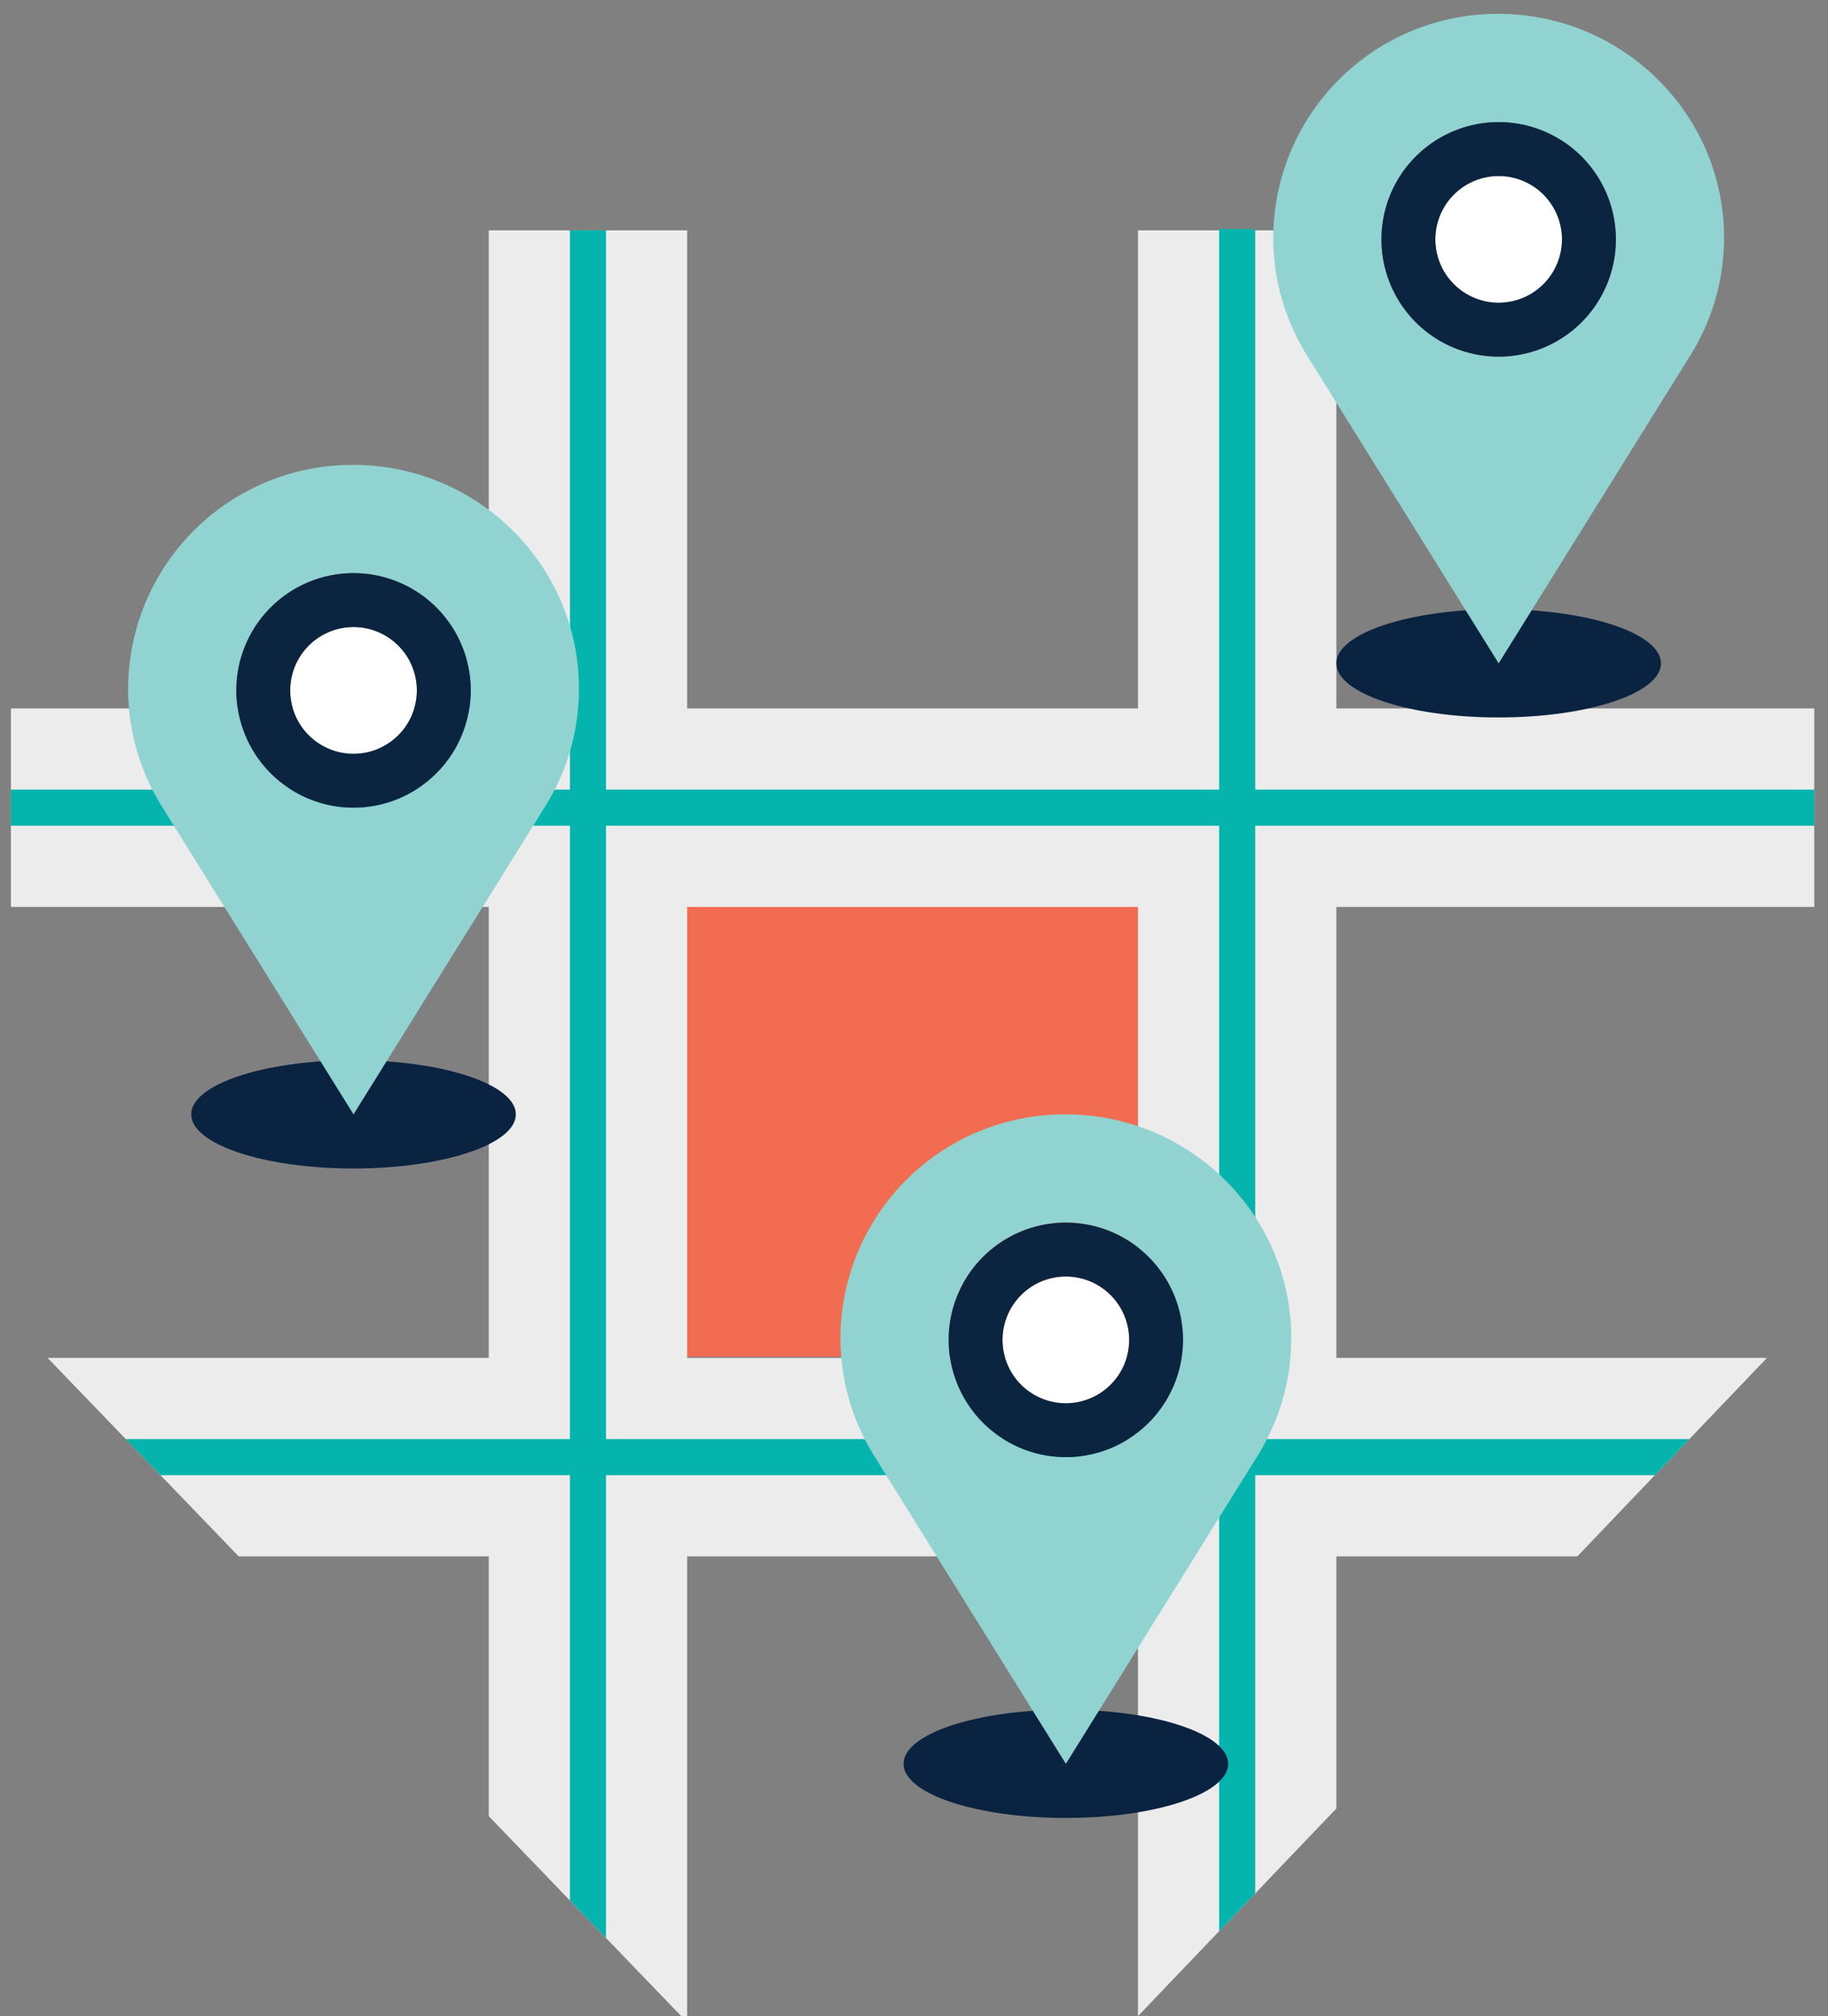
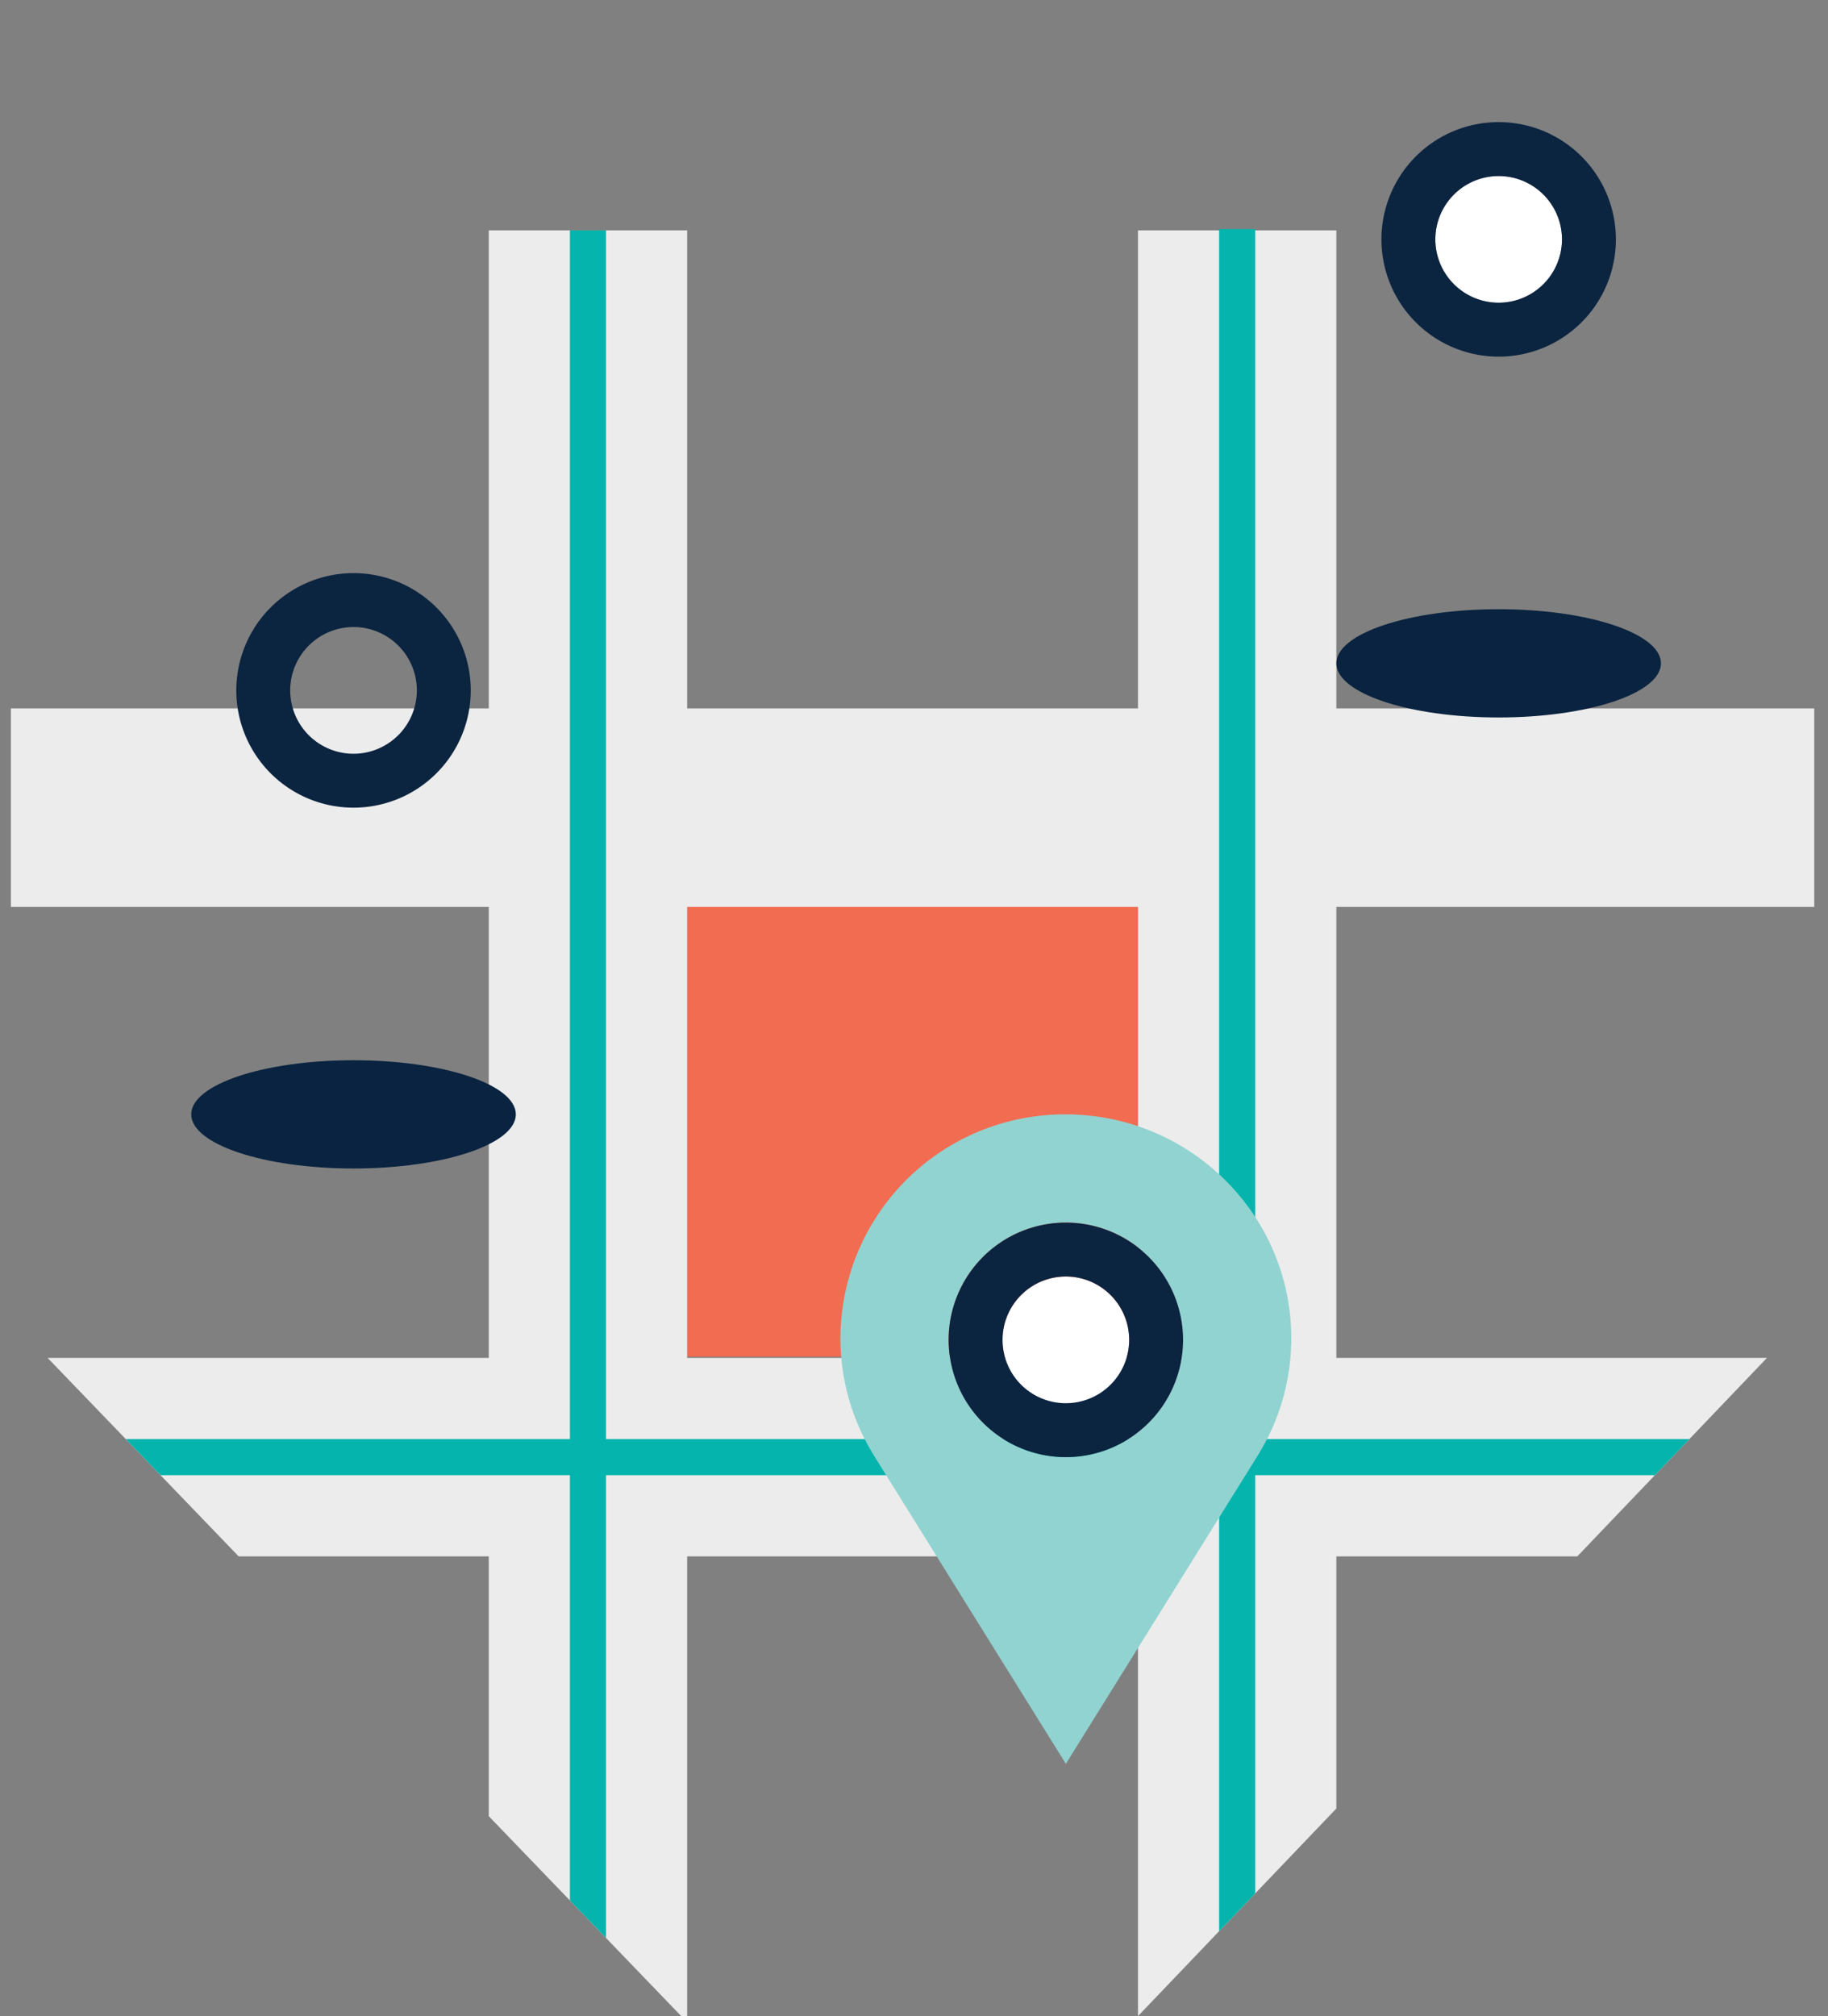
<svg xmlns="http://www.w3.org/2000/svg" id="icons" width="453.506" height="500" viewBox="0 0 453.506 500">
  <rect x="0" y="0" width="453.506" height="500" fill="#808080" stroke="none" />
  <defs>
    <clipPath id="clip-path">
      <polygon points="225.87 559.019 -323.678 -11.627 771.397 -11.627 225.87 559.019" fill="none" />
    </clipPath>
    <clipPath id="clip-path-2">
      <rect x="290" y="-181.166" width="250" height="160.377" fill="none" />
    </clipPath>
  </defs>
  <title>results-icons</title>
  <g>
    <g clip-path="url(#clip-path)">
      <g>
        <g>
          <rect x="170.474" y="224.592" width="111.849" height="111.849" fill="#f26c52" />
          <path d="M450.095,224.898V175.685h-118.56l0-118.559H282.322V175.685H170.474l0-118.559-49.213,0v118.56H2.701v49.213H121.26V336.747H2.701V385.96H121.26V504.519h49.213V385.96H282.322l0,118.559h49.213V385.96h118.56V336.747h-118.56V224.898ZM282.322,336.747H170.474V224.898H282.322Z" fill="#ececec" />
        </g>
        <g>
          <g>
            <rect x="141.393" y="57.125" width="8.948" height="447.394" fill="#04b4ad" />
            <rect x="302.455" y="56.819" width="8.948" height="447.394" fill="#04b4ad" />
          </g>
          <g>
-             <rect x="221.924" y="-23.406" width="8.948" height="447.394" transform="translate(426.689 -26.106) rotate(90)" fill="#04b4ad" />
            <rect x="221.924" y="137.656" width="8.948" height="447.394" transform="translate(587.751 134.956) rotate(90)" fill="#04b4ad" />
          </g>
        </g>
      </g>
    </g>
    <circle cx="87.706" cy="171.211" r="15.71" transform="translate(-26.293 16.26) rotate(-9.217)" fill="none" />
    <g>
      <g>
        <ellipse cx="87.706" cy="276.349" rx="40.266" ry="13.422" fill="#092340" />
-         <path d="M143.63,170.939c.058-30.679-25.038-55.595-55.924-55.653a55.65,55.65,0,0,0-55.924,55.445A54.926,54.926,0,0,0,39.467,198.84h-.026l1.439,2.32c.151.229.281.475.435.702l46.39,74.486,46.276-74.318c.144-.21.265-.438.407-.65l1.477-2.362h-.026A54.931,54.931,0,0,0,143.63,170.939ZM87.706,200.292a29.081,29.081,0,1,1,29.081-29.081A29.081,29.081,0,0,1,87.706,200.292Z" fill="#91d3d0" />
      </g>
      <g>
-         <circle cx="87.706" cy="171.211" r="15.71" transform="translate(-26.293 16.26) rotate(-9.217)" fill="#fff" />
        <path d="M87.706,142.13a29.081,29.081,0,1,0,29.081,29.081A29.081,29.081,0,0,0,87.706,142.13Zm0,44.79a15.71,15.71,0,1,1,15.71-15.71A15.727,15.727,0,0,1,87.706,186.921Z" fill="#0b2440" />
      </g>
    </g>
    <g>
      <g>
-         <ellipse cx="264.426" cy="437.41" rx="40.266" ry="13.422" fill="#092340" />
        <path d="M320.35,332.001c.058-30.679-25.038-55.595-55.924-55.653a55.65,55.65,0,0,0-55.924,55.445,54.927,54.927,0,0,0,7.686,28.108h-.026l1.439,2.32c.151.229.281.475.435.702l46.39,74.486,46.276-74.318c.144-.21.265-.438.407-.65l1.477-2.362h-.026A54.931,54.931,0,0,0,320.35,332.001Zm-55.924,29.352a29.081,29.081,0,1,1,29.081-29.081A29.081,29.081,0,0,1,264.426,361.353Z" fill="#91d3d0" />
      </g>
      <g>
        <circle cx="264.426" cy="332.273" r="15.71" transform="translate(-49.81 46.647) rotate(-9.217)" fill="#fff" />
        <path d="M264.426,303.192a29.081,29.081,0,1,0,29.081,29.081A29.081,29.081,0,0,0,264.426,303.192Zm0,44.79a15.71,15.71,0,1,1,15.71-15.71A15.727,15.727,0,0,1,264.426,347.982Z" fill="#0b2440" />
      </g>
    </g>
    <g>
      <g>
        <ellipse cx="371.801" cy="164.5" rx="40.266" ry="13.422" fill="#092340" />
-         <path d="M427.725,59.091c.058-30.679-25.038-55.595-55.924-55.653a55.65,55.65,0,0,0-55.924,55.445,54.925,54.925,0,0,0,7.686,28.108h-.026l1.439,2.32c.151.229.281.475.435.702l46.39,74.486,46.276-74.318c.144-.21.265-.438.407-.65l1.477-2.362h-.026A54.932,54.932,0,0,0,427.725,59.091ZM371.801,88.443a29.081,29.081,0,1,1,29.081-29.081A29.081,29.081,0,0,1,371.801,88.443Z" fill="#91d3d0" />
      </g>
      <g>
        <circle cx="371.801" cy="59.362" r="15.71" transform="translate(-4.708 60.322) rotate(-9.217)" fill="#fff" />
        <path d="M371.801,30.282a29.081,29.081,0,1,0,29.081,29.081A29.081,29.081,0,0,0,371.801,30.282Zm0,44.79a15.71,15.71,0,1,1,15.71-15.71A15.727,15.727,0,0,1,371.801,75.072Z" fill="#0b2440" />
      </g>
    </g>
  </g>
  <g clip-path="url(#clip-path-2)">
    <g>
      <circle cx="415" cy="-56.166" r="123.821" fill="#04b4ad" />
      <circle cx="415" cy="-56.166" r="106.132" fill="#93d4d1" />
      <circle cx="415" cy="-56.297" r="77.519" fill="#eaeaea" />
      <rect x="386.807" y="-0.494" width="56.387" height="13.533" rx="3.167" fill="#0b2440" />
      <path d="M347.806-56.045A67.27,67.27,0,0,1,415-123.239c.022,0,.043.002.065.002v-24.434c-.022,0-.043-.002-.065-.002a91.629,91.629,0,0,0-91.629,91.629,91.209,91.209,0,0,0,23.13,60.812L363.849-12.58A66.823,66.823,0,0,1,347.806-56.045Z" fill="#0b2440" />
      <path d="M482.194-56.045A66.823,66.823,0,0,1,466.173-12.606L483.521,4.742a91.208,91.208,0,0,0,23.108-60.786,91.628,91.628,0,0,0-91.564-91.627v24.434A67.269,67.269,0,0,1,482.194-56.045Z" fill="#f26c52" />
    </g>
  </g>
</svg>